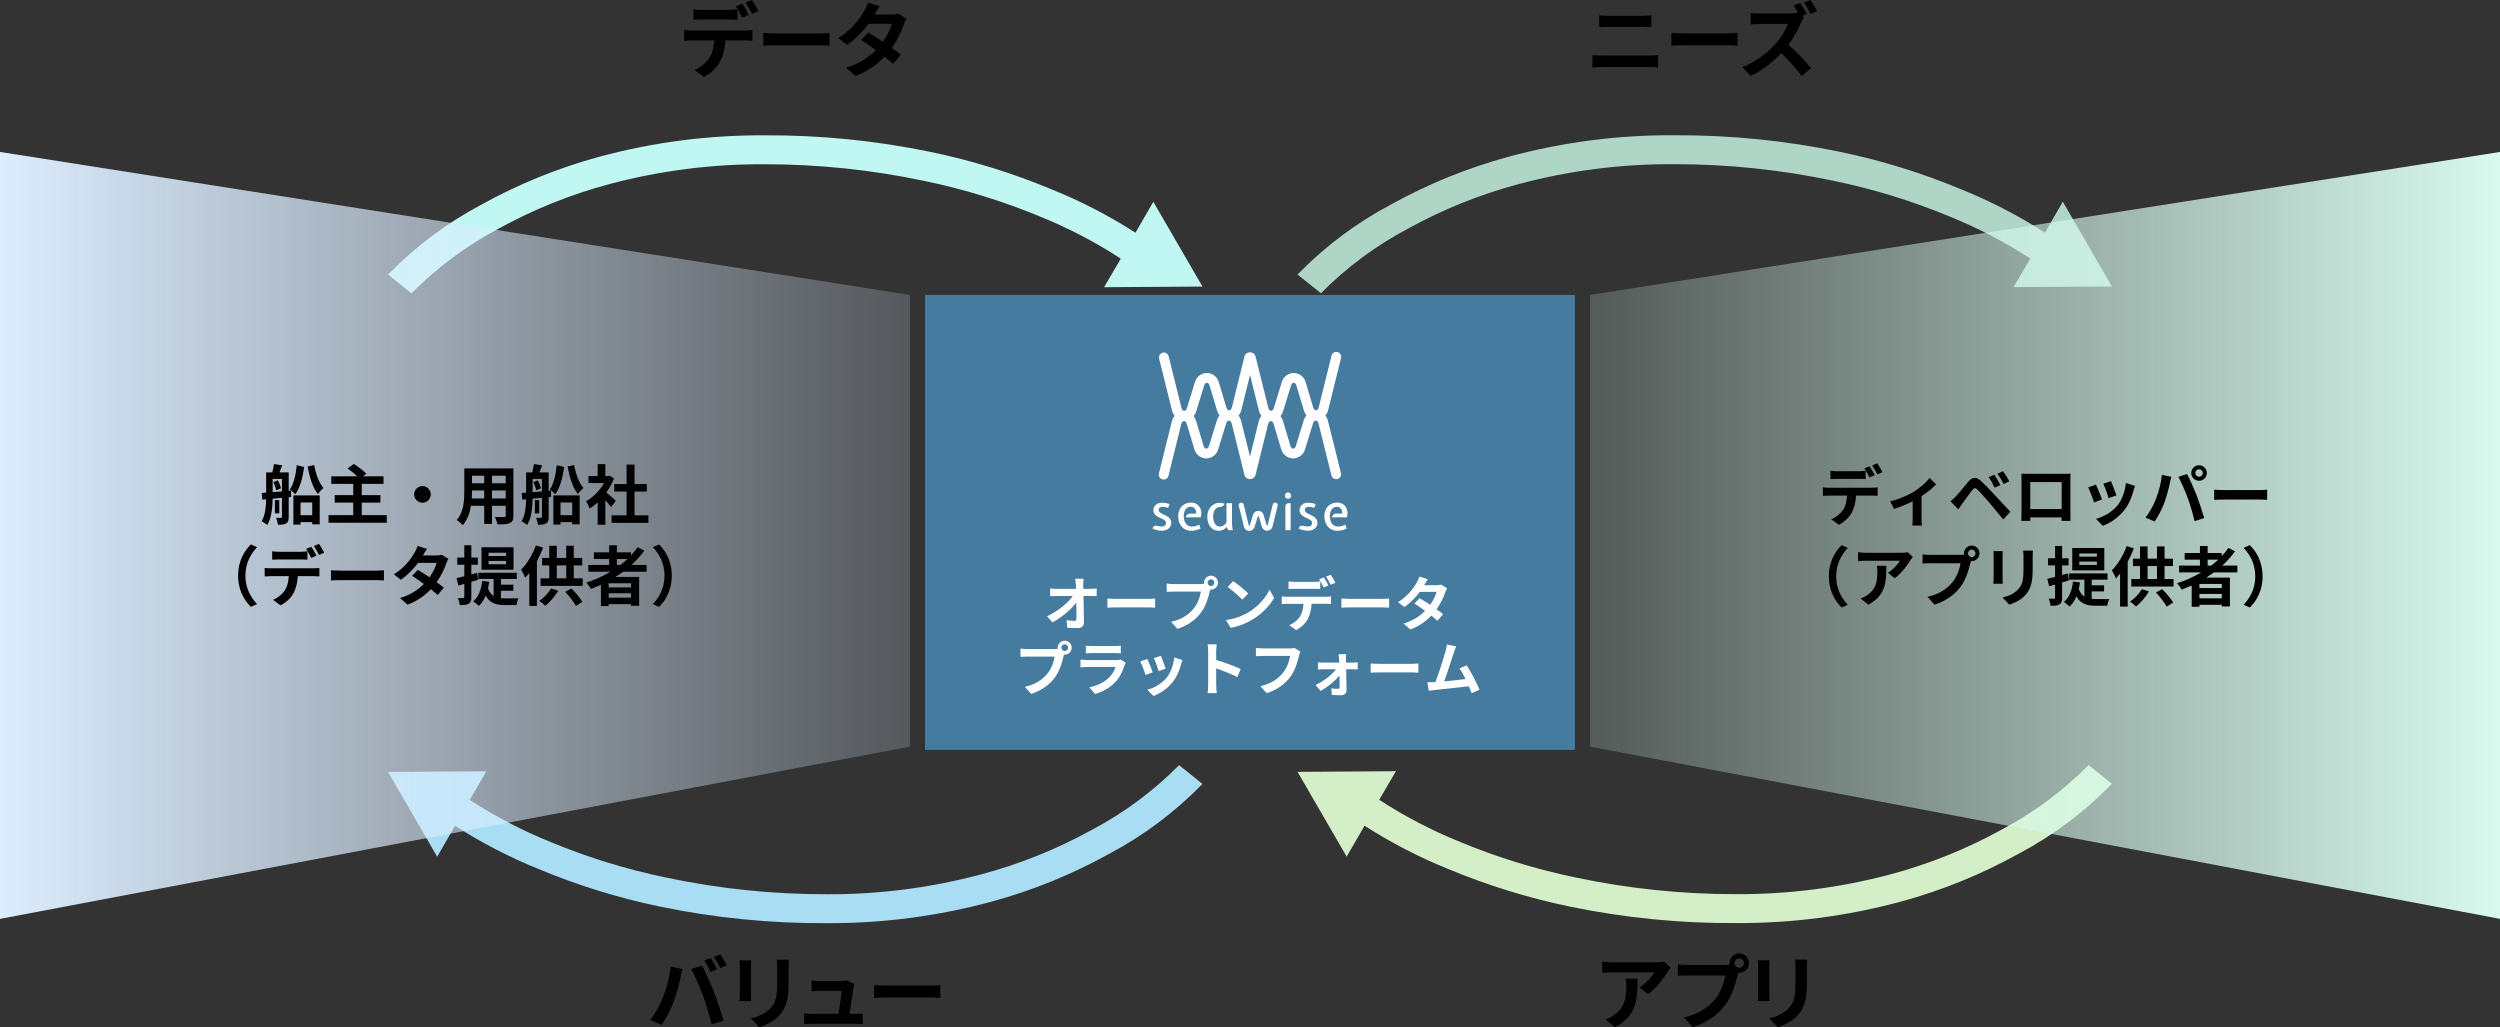
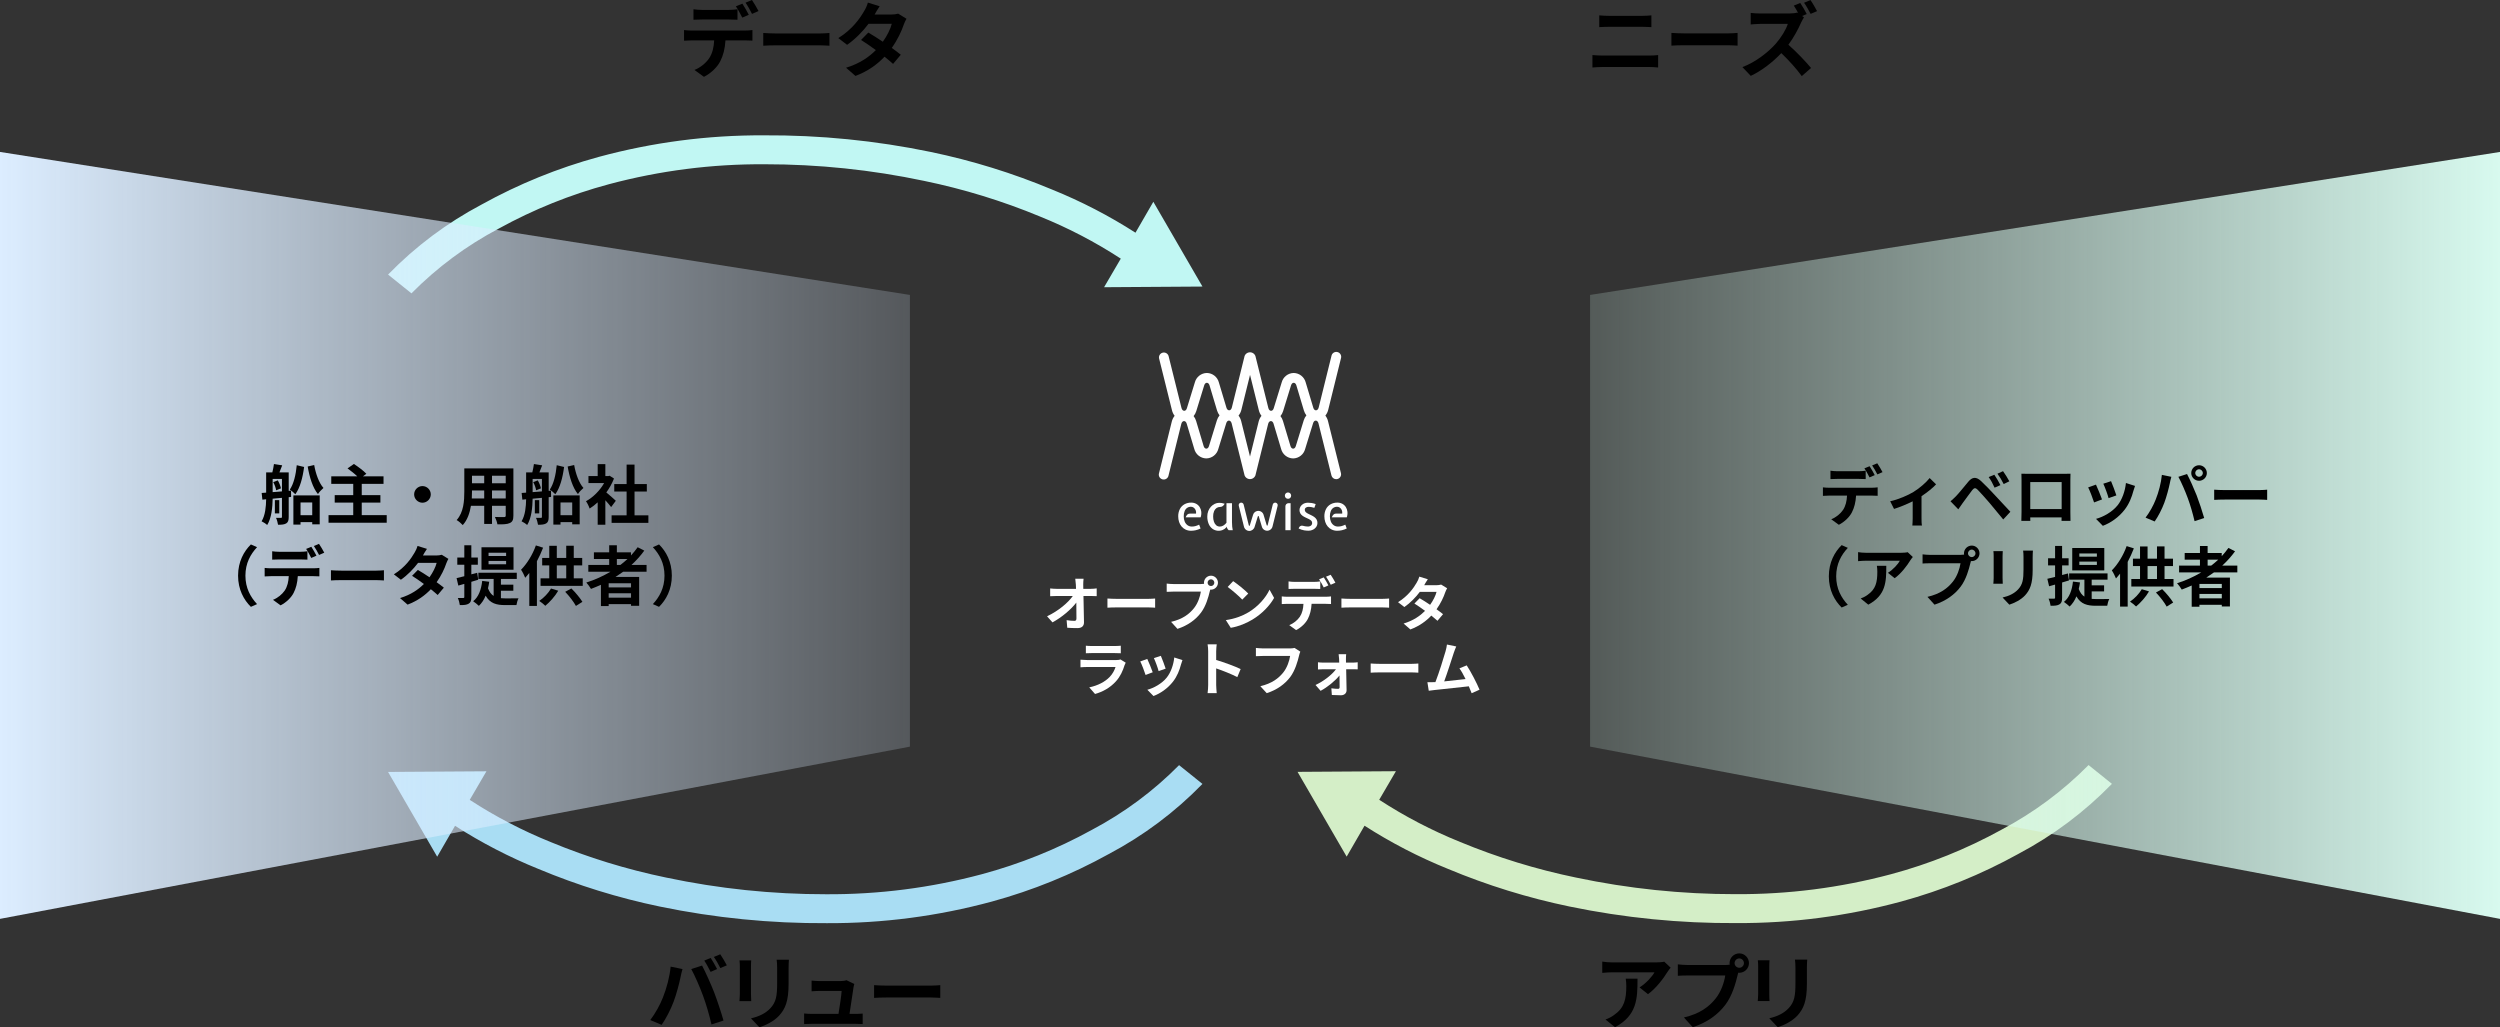
<svg xmlns="http://www.w3.org/2000/svg" id="_レイヤー_1" data-name="レイヤー_1" width="769.302" height="316.119" version="1.1" viewBox="0 0 769.302 316.119">
  <rect x="0" y="0" width="769.302" height="316.119" fill="#333333" stroke="none" />
  <defs>
    <style>
      .st0 {
        fill: #fff;
      }

      .st1 {
        fill: url(#_名称未設定グラデーション_2);
      }

      .st2 {
        fill: #467ba0;
      }

      .st3 {
        fill: #d4eec7;
      }

      .st4 {
        isolation: isolate;
      }

      .st5 {
        fill: #a9ddf3;
      }

      .st6 {
        fill: url(#_名称未設定グラデーション_3);
      }

      .st7 {
        fill: #c1f7f3;
      }

      .st8 {
        fill: #aed5c6;
      }
    </style>
    <linearGradient id="_名称未設定グラデーション_3" data-name="名称未設定グラデーション 3" x1="0" y1="177.809" x2="280" y2="177.809" gradientTransform="translate(0 342.565) scale(1 -1)" gradientUnits="userSpaceOnUse">
      <stop offset="0" stop-color="#dcedff" />
      <stop offset="1" stop-color="#dcedff" stop-opacity=".2" />
    </linearGradient>
    <linearGradient id="_名称未設定グラデーション_2" data-name="名称未設定グラデーション 2" x1="489.302" y1="177.809" x2="769.302" y2="177.809" gradientTransform="translate(0 342.565) scale(1 -1)" gradientUnits="userSpaceOnUse">
      <stop offset="0" stop-color="#d8faef" stop-opacity=".2" />
      <stop offset="1" stop-color="#d8faef" />
    </linearGradient>
  </defs>
  <g>
    <g>
      <path class="st5" d="M119.416,237.546l15.113,26.08,5.497-9.511c8.149,5.228,16.717,9.658,25.697,13.292,12.068,5.039,24.505,8.892,37.313,11.557,16.952,3.51,34.085,5.212,51.398,5.114,17.228.069,34.154-2.148,50.779-6.646,12.582-3.441,24.574-8.316,35.977-14.625,10.745-5.69,20.357-12.883,28.83-21.579l-7.193-5.779c-7.933,8.018-16.894,14.664-26.882,19.942-10.752,5.916-22.057,10.467-33.921,13.652-15.672,4.178-31.623,6.224-47.849,6.135-16.54.01-32.9-1.696-49.083-5.111-12.218-2.524-24.093-6.171-35.617-10.945-8.728-3.526-17.038-7.854-24.925-12.988l5.14-8.794-30.274.203v.003Z" />
      <g class="st4">
        <g class="st4">
          <path d="M206.369,297.449l3.649.75c-.225.725-.5,1.949-.6,2.499-.35,1.749-1.25,5.198-2.125,7.523-.9,2.424-2.375,5.273-3.699,7.147l-3.499-1.475c1.575-2.049,3.049-4.748,3.899-6.948,1.125-2.799,2.075-6.323,2.375-9.497ZM212.717,298.199l3.324-1.075c1.025,1.925,2.75,5.773,3.699,8.198.875,2.249,2.2,6.248,2.899,8.723l-3.699,1.199c-.7-2.974-1.6-6.123-2.599-8.822-.95-2.624-2.575-6.323-3.625-8.223ZM220.665,298.199l-2,.874c-.525-1.024-1.275-2.524-1.95-3.474l1.975-.825c.625.925,1.5,2.5,1.975,3.425ZM223.665,297.049l-2,.85c-.5-1.024-1.325-2.499-2-3.424l1.974-.825c.65.95,1.575,2.524,2.025,3.399Z" />
          <path d="M231.094,297.449v8.447c0,.625.025,1.6.075,2.175h-3.625c.025-.475.125-1.449.125-2.199v-8.423c0-.476-.025-1.35-.1-1.925h3.599c-.05.575-.075,1.125-.075,1.925ZM242.666,297.824v4.948c0,5.374-1.05,7.698-2.899,9.748-1.649,1.799-4.249,3.024-6.073,3.599l-2.6-2.749c2.475-.575,4.499-1.524,5.999-3.149,1.725-1.874,2.049-3.749,2.049-7.648v-4.748c0-1-.05-1.8-.15-2.5h3.774c-.05.7-.1,1.5-.1,2.5Z" />
          <path d="M262.642,303.848c-.2,1.475-.85,5.773-1.225,8.147h1.6c.65,0,1.8-.024,2.45-.1v3.225c-.5-.025-1.725-.075-2.399-.075h-13.147c-.9,0-1.524.024-2.475.075v-3.25c.675.075,1.6.125,2.475.125h8.098c.35-2.124.899-5.674.975-7.073h-6.749c-.8,0-1.774.075-2.499.125v-3.299c.65.075,1.799.149,2.474.149h6.398c.525,0,1.55-.1,1.85-.274l2.424,1.175c-.125.324-.2.8-.25,1.05Z" />
          <path d="M272.995,303.298h13.422c1.175,0,2.274-.101,2.924-.15v3.924c-.6-.024-1.875-.125-2.924-.125h-13.422c-1.424,0-3.099.051-4.024.125v-3.924c.9.075,2.725.15,4.024.15Z" />
        </g>
      </g>
      <path class="st7" d="M370.02,88.177l-15.113-26.08-5.497,9.511c-8.149-5.228-16.717-9.658-25.697-13.292-12.068-5.039-24.505-8.892-37.313-11.557-16.952-3.51-34.085-5.212-51.398-5.114-17.228-.069-34.154,2.148-50.779,6.646-12.582,3.441-24.574,8.316-35.977,14.625-10.745,5.69-20.357,12.883-28.83,21.579l7.193,5.779c7.933-8.018,16.894-14.664,26.882-19.942,10.752-5.916,22.057-10.467,33.921-13.652,15.672-4.178,31.623-6.224,47.849-6.135,16.54-.01,32.9,1.696,49.083,5.111,12.218,2.524,24.093,6.171,35.617,10.945,8.728,3.526,17.038,7.854,24.925,12.988l-5.14,8.794,30.274-.203v-.003Z" />
      <g class="st4">
        <g class="st4">
          <path d="M212.895,9.397h16.371c.525,0,1.625-.05,2.274-.149v3.249c-.625-.05-1.574-.075-2.274-.075h-6.023c-.15,2.574-.7,4.674-1.6,6.424-.875,1.749-2.799,3.674-5.024,4.799l-2.924-2.125c1.774-.675,3.524-2.1,4.523-3.574,1.025-1.549,1.45-3.424,1.55-5.523h-6.873c-.725,0-1.7.05-2.399.101v-3.274c.75.1,1.625.149,2.399.149ZM216.069,3.049h8.173c.85,0,1.849-.074,2.699-.199v3.224c-.85-.05-1.825-.074-2.699-.074h-8.173c-.85,0-1.924.024-2.674.074v-3.224c.8.125,1.825.199,2.674.199ZM230.416,4.549l-2,.875c-.525-1.024-1.3-2.524-1.975-3.475l2-.824c.625.925,1.5,2.499,1.975,3.424ZM233.415,3.399l-2,.875c-.525-1.05-1.325-2.5-2-3.449l1.975-.825c.65.95,1.575,2.524,2.024,3.399Z" />
          <path d="M238.894,10.298h13.422c1.175,0,2.274-.101,2.924-.15v3.924c-.6-.024-1.875-.125-2.924-.125h-13.422c-1.424,0-3.099.051-4.024.125v-3.924c.9.075,2.725.15,4.024.15Z" />
          <path d="M269.143,4.474h5.074c.775,0,1.625-.1,2.174-.274l2.55,1.574c-.275.475-.6,1.149-.825,1.774-.675,2.024-1.924,4.699-3.699,7.198,1.075.775,2.049,1.5,2.774,2.1l-2.374,2.824c-.675-.625-1.6-1.399-2.625-2.225-2.2,2.325-5.049,4.449-8.948,5.924l-2.899-2.524c4.324-1.324,7.098-3.349,9.173-5.424-1.625-1.199-3.274-2.324-4.549-3.124l2.224-2.274c1.325.75,2.899,1.774,4.474,2.824,1.3-1.8,2.375-3.974,2.75-5.523h-7.148c-1.75,2.324-4.074,4.724-6.599,6.474l-2.699-2.075c4.374-2.724,6.698-6.148,7.948-8.322.4-.6.925-1.75,1.149-2.6l3.625,1.125c-.625.875-1.25,1.999-1.55,2.549Z" />
        </g>
      </g>
    </g>
    <g>
      <path class="st3" d="M399.282,237.521l15.113,26.08,5.497-9.511c8.149,5.228,16.717,9.658,25.697,13.292,12.068,5.039,24.505,8.892,37.313,11.557,16.952,3.51,34.085,5.212,51.398,5.114,17.228.069,34.154-2.148,50.779-6.646,12.582-3.441,24.574-8.316,35.977-14.625,10.745-5.69,20.357-12.883,28.83-21.579l-7.193-5.779c-7.933,8.018-16.894,14.664-26.882,19.942-10.752,5.916-22.057,10.467-33.921,13.652-15.672,4.178-31.623,6.224-47.849,6.135-16.54.01-32.9-1.696-49.083-5.111-12.218-2.524-24.093-6.171-35.617-10.945-8.728-3.526-17.038-7.854-24.925-12.988l5.14-8.794-30.274.203v.003Z" />
      <g class="st4">
        <g class="st4">
          <path d="M513.119,299.074c-1.175,1.949-3.55,5.099-5.999,6.849l-2.6-2.075c2-1.225,3.949-3.424,4.6-4.648h-13.022c-1.05,0-1.874.075-3.049.175v-3.474c.949.149,1.999.249,3.049.249h13.472c.7,0,2.075-.074,2.55-.225l1.975,1.85c-.275.325-.75.925-.975,1.3ZM496.972,316.094l-2.924-2.374c.8-.275,1.699-.7,2.624-1.375,3.174-2.199,3.774-4.849,3.774-8.947,0-.775-.051-1.45-.176-2.25h3.625c0,6.198-.125,11.298-6.924,14.946Z" />
          <path d="M535.219,293.375c1.625,0,2.975,1.35,2.975,2.999,0,1.624-1.35,2.974-2.975,2.974-.1,0-.225,0-.325-.024-.074.274-.125.524-.199.75-.575,2.449-1.65,6.323-3.749,9.098-2.25,2.999-5.599,5.474-10.048,6.923l-2.725-2.999c4.949-1.149,7.773-3.324,9.798-5.874,1.649-2.074,2.6-4.898,2.924-7.048h-11.622c-1.149,0-2.35.05-2.974.1v-3.523c.725.1,2.149.199,2.974.199h11.572c.35,0,.9-.024,1.425-.1-.025-.15-.05-.3-.05-.475,0-1.649,1.35-2.999,2.999-2.999ZM535.219,297.799c.774,0,1.425-.65,1.425-1.425,0-.8-.65-1.45-1.425-1.45-.8,0-1.449.65-1.449,1.45,0,.774.649,1.425,1.449,1.425Z" />
          <path d="M544.448,297.424v8.447c0,.625.024,1.6.075,2.175h-3.625c.025-.475.125-1.449.125-2.199v-8.423c0-.476-.024-1.35-.1-1.925h3.6c-.051.575-.075,1.125-.075,1.925ZM556.02,297.799v4.948c0,5.374-1.05,7.698-2.899,9.748-1.649,1.799-4.249,3.024-6.074,3.599l-2.599-2.749c2.475-.575,4.499-1.524,5.998-3.149,1.725-1.874,2.05-3.749,2.05-7.648v-4.748c0-1-.05-1.8-.15-2.5h3.774c-.05.7-.1,1.5-.1,2.5Z" />
        </g>
      </g>
-       <path class="st8" d="M649.886,88.152l-15.113-26.08-5.497,9.511c-8.149-5.228-16.717-9.658-25.697-13.292-12.068-5.039-24.505-8.892-37.313-11.557-16.952-3.51-34.085-5.212-51.398-5.114-17.228-.069-34.154,2.148-50.779,6.646-12.582,3.441-24.574,8.316-35.977,14.625-10.745,5.69-20.357,12.883-28.83,21.579l7.193,5.779c7.933-8.018,16.894-14.664,26.882-19.942,10.752-5.916,22.057-10.467,33.921-13.652,15.672-4.178,31.623-6.224,47.849-6.135,16.54-.01,32.9,1.696,49.083,5.111,12.218,2.524,24.093,6.171,35.617,10.945,8.728,3.526,17.038,7.854,24.925,12.988l-5.14,8.794,30.274-.203v-.003Z" />
      <g class="st4">
        <g class="st4">
          <path d="M493.148,17.096h14.346c.851,0,1.899-.05,2.75-.15v3.824c-.875-.1-2-.15-2.75-.15h-14.346c-.976,0-2.2.075-3.125.15v-3.824c.975.075,2.149.15,3.125.15ZM495.048,4.874h10.347c1,0,2.075-.074,2.774-.149v3.624c-.725-.025-1.899-.1-2.774-.1h-10.322c-.949,0-2.1.05-2.949.1v-3.624c.9.1,2.074.149,2.925.149Z" />
          <path d="M518.348,10.273h13.422c1.175,0,2.274-.101,2.925-.15v3.924c-.6-.024-1.875-.125-2.925-.125h-13.422c-1.424,0-3.099.051-4.023.125v-3.924c.899.075,2.725.15,4.023.15Z" />
          <path d="M555.97,4.324l-1.425.601.575.425c-.2.3-.649,1.05-.875,1.574-.85,1.949-2.249,4.599-3.924,6.849,2.475,2.149,5.499,5.349,6.974,7.148l-2.85,2.499c-1.625-2.249-3.949-4.824-6.299-7.073-2.649,2.774-5.974,5.398-9.397,6.998l-2.574-2.699c4.024-1.5,7.898-4.549,10.247-7.173,1.65-1.875,3.175-4.35,3.725-6.124h-8.473c-1.05,0-2.425.15-2.949.175v-3.549c.675.1,2.199.175,2.949.175h8.822c1.075,0,2.074-.125,2.574-.3l.3.225c-.425-.8-.924-1.674-1.374-2.349l1.975-.825c.649.95,1.574,2.55,1.999,3.424ZM559.144,3.424l-1.975.85c-.525-1.024-1.35-2.499-2.024-3.424l1.975-.825c.675.95,1.574,2.524,2.024,3.399Z" />
        </g>
      </g>
    </g>
  </g>
  <g>
    <g>
-       <rect class="st2" x="284.651" y="90.756" width="200" height="140" />
      <g>
        <path id="_パス_12" class="st0" d="M408.654,129.576c-.149-.613-.425-1.187-.811-1.685.419-.518.718-1.124.874-1.772l3.924-15.859c.255-.794-.182-1.644-.976-1.899-.794-.255-1.644.182-1.899.976-.021.065-.037.131-.049.198l-3.927,15.857c-.134.538-.443.865-.83.874h-.017c-.364,0-.667-.297-.818-.799l-2.32-7.748c-.429-1.7-1.939-2.906-3.692-2.947h-.015c-1.746.032-3.257,1.222-3.697,2.913l-2.447,7.945c-.151.493-.454.786-.814.786h-.019c-.384-.01-.695-.338-.829-.874l-3.981-16.012c-.367-.917-1.408-1.362-2.325-.994-.453.182-.813.541-.994.994l-3.924,15.862c-.134.538-.444.865-.83.874-.361-.013-.682-.291-.835-.799l-2.32-7.748c-.429-1.701-1.939-2.906-3.693-2.947h-.014c-1.746.032-3.257,1.222-3.697,2.913l-2.448,7.945c-.153.493-.454.786-.815.786h-.017c-.384-.01-.694-.338-.829-.874l-3.981-16.012c-.255-.794-1.105-1.231-1.899-.977-.721.231-1.159.961-1.024,1.706l3.984,16.015c.149.612.426,1.187.811,1.685-.419.518-.717,1.122-.874,1.769l-3.924,15.859c-.258.793.176,1.644.969,1.902s1.644-.176,1.902-.969c.022-.068.039-.138.052-.209l3.924-15.859c.134-.538.444-.864.831-.874.387-.009.682.289.835.794l2.32,7.748c.428,1.701,1.939,2.906,3.692,2.947h.015c1.746-.03,3.258-1.219,3.7-2.908l2.448-7.945c.151-.493.454-.787.814-.787h.019c.384.01.694.338.829.874l3.981,16.012c.367.917,1.408,1.362,2.325.994.453-.182.813-.541.994-.994l3.925-15.862c.134-.538.443-.864.83-.874h.017c.364,0,.67.298.818.799l2.32,7.748c.429,1.7,1.939,2.905,3.692,2.947h.015c1.746-.032,3.257-1.222,3.697-2.911l2.447-7.945c.155-.501.448-.789.833-.787s.695.338.829.874l3.981,16.012c.168.67.769,1.141,1.459,1.143.123,0,.246-.016.366-.045.807-.202,1.299-1.019,1.099-1.827l-3.985-16.012h-.001v.003ZM374.472,129.329l-2.448,7.945c-.151.493-.457.787-.818.787h0c-.366,0-.672-.299-.82-.794l-2.32-7.748c-.161-.536-.421-1.038-.767-1.479.367-.448.644-.963.814-1.517l2.447-7.945c.151-.493.457-.787.818-.787h0c.366,0,.672.299.82.799l2.32,7.746c.161.537.42,1.039.765,1.481-.365.448-.641.962-.811,1.514M384.651,140.496l-2.717-10.917c-.149-.613-.425-1.187-.812-1.685.419-.519.717-1.124.874-1.772l2.665-10.767,2.715,10.922c.15.611.426,1.185.811,1.683-.418.519-.717,1.124-.874,1.772l-2.662,10.765h0ZM401.193,129.329l-2.447,7.945c-.151.493-.457.787-.818.787h0c-.366,0-.672-.299-.82-.794l-2.32-7.748c-.159-.537-.418-1.039-.763-1.481.366-.447.641-.962.81-1.514l2.447-7.945c.151-.493.457-.787.818-.787h0c.366,0,.672.299.82.799l2.32,7.746c.161.536.42,1.039.764,1.481-.365.448-.641.962-.811,1.514" />
        <g id="_グループ_18">
-           <path id="_パス_4" class="st0" d="M357.688,163.312c-.448-.004-.895-.041-1.338-.112-.59-.109-1.162-.298-1.7-.562l.082-.231c.181-.499.721-.769,1.229-.614.124.036.247.067.369.094.367.084.742.128,1.118.133.368.031.733-.082,1.02-.314.216-.201.336-.484.329-.779.008-.263-.094-.518-.281-.703-.213-.202-.457-.369-.724-.494-.294-.145-.608-.292-.941-.441-.328-.147-.643-.322-.941-.523-.291-.194-.537-.447-.724-.743-.379-.66-.375-1.474.012-2.13.214-.359.521-.653.888-.853.463-.243.982-.361,1.504-.341.347.002.694.03,1.037.084.43.072.852.184,1.262.334l-.409,1.158c-.313-.101-.633-.182-.957-.241-.255-.046-.513-.07-.772-.072-.308-.013-.613.07-.872.237-.227.156-.357.42-.341.696-.005.256.097.502.282.679.213.203.457.371.723.498.294.148.608.299.941.455.329.153.644.335.941.543.291.202.537.462.724.763.197.342.295.733.281,1.128.003.399-.114.791-.336,1.123-.267.394-.632.711-1.059.92-.418.209-.879.316-1.347.313" />
          <path id="_パス_5" class="st0" d="M366.548,163.328c-.58.01-1.155-.108-1.684-.345-.485-.222-.914-.549-1.258-.957-.348-.416-.612-.895-.779-1.41-.18-.551-.269-1.128-.265-1.707-.02-.784.152-1.56.502-2.262.316-.616.805-1.126,1.407-1.468.643-.352,1.368-.529,2.101-.514.525-.009,1.043.115,1.507.361.436.236.805.579,1.073.997.278.438.45.935.503,1.451.057.582-.01,1.17-.197,1.724h-4.613c.101-.303.267-.58.486-.812.223-.225.531-.345.848-.33h1.873c.052-.36.009-.727-.125-1.065-.121-.306-.325-.572-.591-.768-.263-.193-.581-.295-.908-.289-.394-.004-.779.112-1.105.333-.351.249-.622.596-.779.997-.205.52-.302,1.077-.286,1.636-.012.565.096,1.127.318,1.647.186.44.491.819.879,1.097.375.26.822.396,1.278.39.359.001.716-.041,1.065-.125.416-.111.818-.266,1.202-.462l.441,1.182c-.485.246-1,.43-1.531.546-.448.097-.904.148-1.362.153" />
          <path id="_パス_6" class="st0" d="M396.346,153.49c-.524.009-.955-.409-.964-.933v-.031c-.008-.264.092-.519.278-.706.383-.374.994-.374,1.377,0,.183.189.282.443.274.706.006.256-.093.504-.274.687-.181.185-.432.285-.691.278" />
          <path id="_パス_7" class="st0" d="M395.544,163.151v-7.319c-.02-.526.389-.969.915-.991h.688v8.31h-1.603Z" />
          <path id="_パス_8" class="st0" d="M402.663,163.312c-.448-.004-.896-.041-1.339-.112-.59-.109-1.162-.298-1.7-.562l.082-.231c.181-.499.721-.769,1.229-.614.124.036.248.067.37.094.367.084.742.128,1.118.133.368.03.734-.082,1.021-.314.216-.201.336-.484.329-.779.009-.264-.094-.518-.281-.703-.213-.202-.457-.369-.723-.494-.294-.145-.608-.292-.941-.441-.328-.147-.643-.322-.941-.523-.291-.194-.537-.447-.724-.743-.38-.66-.376-1.474.012-2.13.214-.359.521-.653.888-.853.462-.243.981-.361,1.503-.341.347.002.694.03,1.037.084.43.072.853.184,1.262.334l-.412,1.158c-.313-.102-.632-.182-.956-.241-.255-.046-.513-.07-.772-.072-.308-.013-.613.07-.872.237-.227.156-.357.42-.341.696-.005.256.097.501.281.679.214.203.458.371.724.498.294.148.608.299.941.455.329.153.644.335.941.543.291.202.537.462.724.763.198.342.295.733.281,1.128.002.397-.113.787-.333,1.118-.267.395-.633.714-1.061.924-.418.209-.879.316-1.347.313" />
          <path id="_パス_9" class="st0" d="M411.524,163.328c-.58.01-1.155-.108-1.684-.345-.485-.222-.914-.549-1.258-.957-.348-.416-.612-.895-.779-1.41-.179-.551-.269-1.128-.265-1.707-.02-.784.152-1.56.503-2.262.316-.615.805-1.125,1.406-1.468.644-.352,1.368-.529,2.102-.514.525-.009,1.043.115,1.507.361.436.236.805.579,1.074.997.278.438.45.935.502,1.451.058.582-.009,1.17-.197,1.724h-4.614c.101-.303.267-.58.486-.812.223-.225.531-.345.848-.33h1.873c.052-.36.009-.727-.125-1.065-.121-.306-.326-.572-.591-.768-.263-.193-.582-.295-.909-.289-.393-.004-.779.112-1.104.333-.351.249-.623.596-.78.997-.204.521-.301,1.077-.285,1.636-.012.565.096,1.127.318,1.647.186.44.491.819.88,1.097.375.26.822.396,1.278.39.359.001.716-.041,1.065-.125.416-.111.819-.266,1.202-.462l.441,1.182c-.484.246-.999.43-1.529.546-.448.097-.904.148-1.362.153" />
          <path id="_パス_10" class="st0" d="M393.069,155.041c-.222-.365-.697-.481-1.063-.26-.174.106-.3.276-.349.474l-1.559,6.304c-.025.102-.082.212-.154.215-.103-.004-.154-.136-.171-.194l-.922-3.079c-.216-.906-1.125-1.466-2.032-1.25-.614.146-1.094.622-1.247,1.234l-.976,3.159c-.013.044-.065.189-.158.189h0c-.083-.002-.139-.113-.165-.214l-1.582-6.365c-.102-.414-.521-.667-.935-.564h0c-.414.102-.666.519-.565.933v.004l1.582,6.366c.158.781.828,1.353,1.623,1.387h.046c.769-.013,1.437-.536,1.633-1.28l.974-3.158c.07-.231.249-.229.317.004l.922,3.08c.189.771.886,1.308,1.679,1.294.799-.03,1.472-.604,1.629-1.387l1.559-6.304c.05-.199.019-.41-.088-.585" />
          <path id="_パス_11" class="st0" d="M379.106,160.603v-5.749h-1.696v6.014c-.277.354-.618.654-1.004.884-.316.182-.673.279-1.037.282-.41.011-.809-.132-1.118-.402-.326-.299-.567-.679-.699-1.101-.168-.511-.249-1.046-.241-1.583-.018-.564.08-1.127.289-1.652.157-.392.424-.731.767-.976.311-.212.681-.322,1.057-.314.313.006.619-.094.868-.285.237-.193.429-.436.563-.711-.29-.103-.589-.178-.893-.225-.258-.037-.519-.056-.779-.057-.473,0-.939.106-1.366.31-.446.211-.848.507-1.182.871-.357.389-.636.842-.824,1.335-.207.544-.309,1.122-.302,1.704-.012.767.13,1.528.418,2.238.251.626.673,1.169,1.218,1.567.892.613,2.029.745,3.037.353.436-.168.825-.436,1.137-.783l.161-.297.048.289c.061.172.142.337.241.491.088.131.196.248.321.345h1.254c-.078-.362-.135-.729-.172-1.097-.049-.482-.071-.966-.068-1.45" />
        </g>
      </g>
      <g>
        <path class="st0" d="M333.334,179.906c0,.396.018.828.018,1.296h2.251c.594,0,1.44-.071,1.872-.144v2.395c-.576-.018-1.26-.054-1.746-.054h-2.323c.054,2.628.126,5.636.162,8.066.018,1.152-.648,1.818-2.017,1.818-1.099,0-2.107-.036-3.133-.108l-.198-2.341c.81.145,1.782.217,2.395.217.45,0,.63-.234.63-.757,0-1.206,0-3.007-.036-4.861-1.584,2.07-4.501,4.573-7.346,6.086l-1.657-1.873c3.511-1.656,6.482-4.195,7.923-6.247h-4.916c-.648,0-1.422.036-2.053.071v-2.395c.522.072,1.386.126,1.999.126h5.96c-.018-.468-.036-.9-.054-1.296-.054-.774-.108-1.351-.18-1.818h2.557c-.072.558-.108,1.26-.108,1.818Z" />
        <path class="st0" d="M343.681,184.281h9.669c.846,0,1.639-.072,2.107-.108v2.827c-.432-.018-1.351-.09-2.107-.09h-9.669c-1.026,0-2.232.036-2.899.09v-2.827c.648.055,1.963.108,2.899.108Z" />
        <path class="st0" d="M372.647,177.151c1.17,0,2.143.972,2.143,2.16,0,1.171-.972,2.143-2.143,2.143-.072,0-.162,0-.234-.018-.054.198-.09.378-.144.54-.414,1.765-1.188,4.556-2.701,6.554-1.621,2.161-4.033,3.943-7.238,4.987l-1.962-2.16c3.565-.828,5.6-2.395,7.058-4.231,1.188-1.494,1.873-3.529,2.107-5.077h-8.373c-.828,0-1.692.036-2.143.072v-2.539c.522.072,1.548.144,2.143.144h8.336c.252,0,.648-.018,1.026-.071-.018-.108-.036-.217-.036-.343,0-1.188.972-2.16,2.161-2.16ZM372.647,180.337c.558,0,1.026-.468,1.026-1.026,0-.576-.468-1.044-1.026-1.044-.576,0-1.044.468-1.044,1.044,0,.559.468,1.026,1.044,1.026Z" />
        <path class="st0" d="M384.111,188.458c3.078-1.819,5.419-4.574,6.554-7.005l1.404,2.539c-1.368,2.431-3.764,4.915-6.662,6.662-1.818,1.099-4.142,2.106-6.68,2.539l-1.512-2.377c2.809-.396,5.149-1.314,6.896-2.358ZM384.111,182.642l-1.837,1.873c-.937-1.009-3.188-2.971-4.501-3.89l1.692-1.8c1.26.846,3.601,2.719,4.646,3.816Z" />
        <path class="st0" d="M396.152,183.632h11.793c.378,0,1.171-.036,1.639-.107v2.341c-.45-.036-1.134-.055-1.639-.055h-4.339c-.108,1.854-.504,3.367-1.152,4.628-.63,1.26-2.017,2.646-3.619,3.457l-2.106-1.531c1.278-.485,2.538-1.512,3.259-2.574.738-1.116,1.044-2.467,1.116-3.979h-4.951c-.522,0-1.225.036-1.729.072v-2.358c.54.071,1.17.107,1.729.107ZM398.438,179.059h5.888c.612,0,1.333-.054,1.945-.144v2.322c-.612-.036-1.314-.054-1.945-.054h-5.888c-.612,0-1.386.018-1.927.054v-2.322c.576.09,1.314.144,1.927.144ZM408.773,180.139l-1.44.631c-.378-.738-.936-1.818-1.422-2.503l1.44-.594c.45.666,1.08,1.8,1.422,2.466ZM410.934,179.311l-1.44.631c-.378-.757-.954-1.801-1.44-2.485l1.422-.594c.469.684,1.135,1.818,1.459,2.448Z" />
        <path class="st0" d="M415.682,184.281h9.669c.846,0,1.639-.072,2.106-.108v2.827c-.432-.018-1.351-.09-2.106-.09h-9.669c-1.026,0-2.232.036-2.899.09v-2.827c.648.055,1.963.108,2.899.108Z" />
        <path class="st0" d="M438.255,180.085h3.655c.558,0,1.17-.072,1.566-.198l1.837,1.135c-.198.342-.433.828-.595,1.278-.486,1.458-1.387,3.385-2.665,5.186.774.559,1.477,1.08,1.999,1.513l-1.711,2.034c-.485-.45-1.152-1.008-1.891-1.603-1.584,1.675-3.637,3.205-6.445,4.268l-2.089-1.818c3.115-.954,5.113-2.413,6.608-3.907-1.171-.864-2.359-1.675-3.277-2.251l1.603-1.639c.954.54,2.089,1.278,3.223,2.035.937-1.297,1.711-2.863,1.98-3.979h-5.149c-1.26,1.675-2.935,3.403-4.753,4.663l-1.945-1.494c3.151-1.963,4.826-4.43,5.727-5.996.288-.432.666-1.26.828-1.872l2.61.811c-.45.63-.9,1.439-1.116,1.836Z" />
-         <path class="st0" d="M327.647,197.151c1.17,0,2.143.972,2.143,2.16,0,1.171-.972,2.143-2.143,2.143-.072,0-.162,0-.234-.018-.054.198-.09.378-.144.54-.414,1.765-1.188,4.556-2.701,6.554-1.621,2.161-4.033,3.943-7.238,4.987l-1.962-2.16c3.565-.828,5.6-2.395,7.058-4.231,1.188-1.494,1.873-3.529,2.107-5.077h-8.373c-.828,0-1.692.036-2.143.072v-2.539c.522.072,1.548.144,2.143.144h8.336c.252,0,.648-.018,1.026-.071-.018-.108-.036-.217-.036-.343,0-1.188.972-2.16,2.161-2.16ZM327.647,200.337c.558,0,1.026-.468,1.026-1.026,0-.576-.468-1.044-1.026-1.044-.576,0-1.044.468-1.044,1.044,0,.559.468,1.026,1.044,1.026Z" />
        <path class="st0" d="M346.061,204.677c-.54,1.746-1.314,3.493-2.665,4.987-1.819,2.017-4.124,3.241-6.428,3.889l-1.782-2.034c2.701-.559,4.861-1.746,6.23-3.151.972-.99,1.53-2.106,1.854-3.114h-8.697c-.432,0-1.333.018-2.088.09v-2.341c.756.054,1.53.108,2.088.108h8.913c.576,0,1.062-.072,1.314-.181l1.603.99c-.126.234-.27.559-.342.757ZM336.014,198.789h6.932c.558,0,1.44-.019,1.945-.091v2.323c-.486-.036-1.333-.054-1.981-.054h-6.896c-.576,0-1.351.018-1.873.054v-2.323c.504.072,1.26.091,1.873.091Z" />
        <path class="st0" d="M354.716,206.873l-2.196.828c-.306-.972-1.207-3.367-1.639-4.159l2.161-.774c.45.919,1.314,3.098,1.674,4.105ZM363.431,204.443c-.468,1.818-1.225,3.691-2.449,5.275-1.675,2.161-3.925,3.673-6.032,4.466l-1.891-1.927c1.98-.522,4.483-1.891,5.978-3.764,1.225-1.53,2.089-3.925,2.305-6.176l2.521.811c-.216.576-.324.954-.432,1.314ZM358.695,205.757l-2.161.756c-.216-.882-1.008-3.061-1.458-3.997l2.143-.702c.342.774,1.224,3.115,1.477,3.943Z" />
        <path class="st0" d="M371.78,200.427c0-.63-.054-1.53-.18-2.16h2.809c-.072.63-.162,1.422-.162,2.16v2.665c2.413.702,5.87,1.98,7.526,2.791l-1.026,2.484c-1.854-.972-4.555-2.017-6.5-2.683v5.096c0,.522.09,1.782.162,2.521h-2.809c.108-.72.18-1.8.18-2.521v-10.354Z" />
        <path class="st0" d="M399.737,201.778c-.415,1.765-1.207,4.556-2.701,6.554-1.639,2.161-4.033,3.943-7.238,4.97l-1.963-2.143c3.565-.846,5.6-2.412,7.059-4.231,1.188-1.494,1.872-3.547,2.106-5.077h-8.391c-.811,0-1.675.036-2.143.072v-2.539c.54.054,1.566.145,2.161.145h8.318c.359,0,.936-.019,1.422-.145l1.765,1.135c-.162.359-.306.882-.396,1.26Z" />
        <path class="st0" d="M414.172,202.804c0,.324.018.702.018,1.099h2.125c.468,0,1.152-.072,1.477-.108v2.179c-.433-.018-.99-.036-1.387-.036h-2.16c.054,2.143.107,4.592.126,6.428.018.937-.685,1.585-1.747,1.585-.864,0-1.98-.036-2.791-.09l-.144-2.053c.738.108,1.603.162,2.07.162.343,0,.469-.198.469-.559,0-.882-.019-2.196-.036-3.564-1.261,1.603-3.691,3.619-5.816,4.735l-1.566-1.801c2.558-1.17,5.06-3.169,6.303-4.844h-3.854c-.522,0-1.171.036-1.692.072v-2.215c.432.055,1.17.108,1.639.108h4.897c0-.396-.019-.757-.036-1.099-.019-.432-.072-1.008-.145-1.494h2.323c-.055.432-.072,1.008-.072,1.494Z" />
        <path class="st0" d="M424.682,204.281h9.669c.846,0,1.639-.072,2.106-.108v2.827c-.432-.018-1.351-.09-2.106-.09h-9.669c-1.026,0-2.232.036-2.899.09v-2.827c.648.055,1.963.108,2.899.108Z" />
        <path class="st0" d="M447.345,200.932c-.576,1.765-2.034,6.338-2.935,8.75,2.196-.216,4.753-.504,6.572-.72-.631-1.297-1.297-2.503-1.891-3.295l2.25-.919c1.278,1.945,3.115,5.474,3.943,7.49l-2.431,1.081c-.234-.612-.522-1.351-.864-2.125-2.917.342-8.372.918-10.641,1.152-.45.054-1.117.145-1.693.216l-.414-2.629c.612,0,1.387,0,1.98-.018.145,0,.324-.018.486-.018,1.045-2.665,2.593-7.599,3.115-9.472.252-.918.36-1.476.432-2.088l2.863.594c-.234.54-.504,1.206-.774,1.999Z" />
      </g>
    </g>
    <g>
      <polygon class="st6" points="280 229.756 0 282.756 0 46.756 280 90.756 280 229.756" />
      <g>
        <path d="M89.58,152.917l-.74.08v6.081c0,1-.16,1.62-.76,1.98s-1.36.42-2.521.42c-.08-.58-.34-1.561-.62-2.12.64.02,1.3.02,1.521,0,.22,0,.3-.08.3-.3v-5.861l-2.86.26c-.04,2.641-.34,5.961-1.68,8.102-.36-.36-1.241-.92-1.721-1.141,1.14-1.88,1.36-4.501,1.4-6.781l-1.16.12-.22-2.061,1.38-.1v-6.222h1.9c.2-.84.42-1.84.5-2.58l2.541.399c-.28.761-.58,1.521-.86,2.181h2.86v5.661l.72-.06.02,1.94ZM86.759,151.217v-3.841h-2.86v4.061l2.86-.22ZM85.479,147.815c.46.761.84,1.761.98,2.461l-1.48.6c-.1-.68-.46-1.74-.9-2.521l1.4-.54ZM85.939,157.977h-1.36v-4.08h1.36v4.08ZM93.581,143.695c-.44,3.36-1.26,6.421-2.701,8.401-.36-.42-1.18-1.12-1.7-1.44,1.18-1.7,1.86-4.521,2.14-7.502l2.261.541ZM90.28,152.436h8.102v8.922h-2.3v-.68h-3.601v.76h-2.201v-9.002ZM92.481,154.617v3.921h3.601v-3.921h-3.601ZM96.682,143.095c.48,2.721,1.48,5.541,2.86,7.062-.54.44-1.32,1.26-1.7,1.881-1.6-1.921-2.601-5.182-3.161-8.482l2-.46Z" />
        <path d="M119.002,158.517v2.341h-17.904v-2.341h7.602v-3.86h-5.701v-2.301h5.701v-3.461h-6.761v-2.32h8.001c-.84-.82-2.04-1.74-3-2.44l1.96-1.36c1.28.82,3,2.101,3.841,3.021l-1.06.78h6.341v2.32h-6.702v3.461h5.741v2.301h-5.741v3.86h7.682Z" />
        <path d="M132.561,152.137c0,1.4-1.16,2.561-2.561,2.561s-2.561-1.16-2.561-2.561,1.161-2.561,2.561-2.561,2.561,1.16,2.561,2.561Z" />
        <path d="M157.982,158.658c0,1.28-.28,1.92-1.08,2.28-.82.4-2.041.44-3.841.42-.08-.64-.46-1.66-.76-2.28,1.12.06,2.44.04,2.8.04.38,0,.521-.12.521-.48v-3h-4.221v5.581h-2.4v-5.581h-4.081c-.36,2.181-1.08,4.381-2.521,5.941-.38-.44-1.34-1.261-1.88-1.541,2.181-2.4,2.36-5.961,2.36-8.762v-7.142h15.104v14.523ZM149,153.396v-2.46h-3.761v.36c0,.64-.02,1.36-.06,2.1h3.821ZM145.239,146.395v2.32h3.761v-2.32h-3.761ZM155.622,146.395h-4.221v2.32h4.221v-2.32ZM155.622,153.396v-2.46h-4.221v2.46h4.221Z" />
        <path d="M169.58,152.917l-.74.08v6.081c0,1-.16,1.62-.76,1.98s-1.36.42-2.521.42c-.08-.58-.34-1.561-.62-2.12.64.02,1.3.02,1.521,0,.22,0,.3-.08.3-.3v-5.861l-2.86.26c-.04,2.641-.34,5.961-1.68,8.102-.36-.36-1.241-.92-1.721-1.141,1.14-1.88,1.36-4.501,1.4-6.781l-1.16.12-.22-2.061,1.38-.1v-6.222h1.9c.2-.84.42-1.84.5-2.58l2.541.399c-.28.761-.58,1.521-.86,2.181h2.86v5.661l.72-.06.02,1.94ZM166.759,151.217v-3.841h-2.86v4.061l2.86-.22ZM165.479,147.815c.46.761.84,1.761.98,2.461l-1.48.6c-.1-.68-.46-1.74-.9-2.521l1.4-.54ZM165.939,157.977h-1.36v-4.08h1.36v4.08ZM173.581,143.695c-.44,3.36-1.26,6.421-2.701,8.401-.36-.42-1.18-1.12-1.7-1.44,1.18-1.7,1.86-4.521,2.14-7.502l2.261.541ZM170.28,152.436h8.102v8.922h-2.3v-.68h-3.601v.76h-2.201v-9.002ZM172.481,154.617v3.921h3.601v-3.921h-3.601ZM176.682,143.095c.48,2.721,1.48,5.541,2.86,7.062-.54.44-1.32,1.26-1.7,1.881-1.6-1.921-2.601-5.182-3.161-8.482l2-.46Z" />
        <path d="M188.06,156.037c-.42-.56-1.1-1.36-1.78-2.1v7.541h-2.36v-6.901c-.8.74-1.641,1.4-2.48,1.921-.2-.641-.76-1.801-1.121-2.261,2.181-1.181,4.281-3.281,5.582-5.581h-4.821v-2.161h2.841v-3.681h2.36v3.681h.9l.42-.1,1.34.86c-.6,1.521-1.4,2.96-2.36,4.28.96.78,2.5,2.161,2.92,2.561l-1.44,1.94ZM199.522,158.578v2.32h-11.322v-2.32h4.621v-7.321h-3.801v-2.301h3.801v-5.981h2.44v5.981h3.781v2.301h-3.781v7.321h4.261Z" />
        <path d="M77.202,167.534l1.9.841c-2,2.16-3.581,4.921-3.581,8.762s1.58,6.602,3.581,8.762l-1.9.84c-2.16-2.12-3.941-5.32-3.941-9.602s1.781-7.481,3.941-9.603Z" />
        <path d="M83.359,174.876h13.103c.42,0,1.3-.04,1.82-.12v2.601c-.5-.04-1.26-.06-1.82-.06h-4.821c-.12,2.061-.56,3.74-1.28,5.141-.7,1.4-2.241,2.941-4.021,3.841l-2.34-1.7c1.42-.54,2.82-1.681,3.621-2.86.82-1.24,1.16-2.741,1.24-4.421h-5.501c-.58,0-1.36.04-1.92.08v-2.621c.6.08,1.3.12,1.92.12ZM85.899,169.795h6.542c.68,0,1.48-.06,2.16-.16v2.581c-.68-.04-1.46-.061-2.16-.061h-6.542c-.68,0-1.541.021-2.141.061v-2.581c.64.101,1.46.16,2.141.16ZM97.382,170.995l-1.601.7c-.42-.82-1.04-2.021-1.58-2.78l1.6-.66c.5.74,1.2,2,1.581,2.74ZM99.782,170.075l-1.6.7c-.42-.84-1.061-2.001-1.601-2.761l1.581-.66c.52.76,1.26,2.021,1.62,2.721Z" />
        <path d="M105.059,175.597h10.742c.94,0,1.82-.08,2.341-.12v3.141c-.48-.021-1.5-.101-2.341-.101h-10.742c-1.14,0-2.48.04-3.221.101v-3.141c.72.06,2.181.12,3.221.12Z" />
        <path d="M130.14,170.935h4.061c.62,0,1.3-.08,1.74-.221l2.041,1.261c-.22.38-.48.92-.66,1.42-.54,1.621-1.541,3.761-2.96,5.762.86.62,1.64,1.2,2.22,1.681l-1.9,2.26c-.54-.5-1.28-1.12-2.101-1.78-1.76,1.86-4.041,3.561-7.161,4.741l-2.321-2.021c3.461-1.061,5.681-2.681,7.342-4.341-1.3-.96-2.621-1.86-3.641-2.501l1.781-1.82c1.06.601,2.32,1.421,3.581,2.261,1.04-1.44,1.9-3.181,2.201-4.421h-5.721c-1.4,1.86-3.261,3.781-5.281,5.181l-2.161-1.66c3.501-2.181,5.361-4.921,6.361-6.661.32-.48.74-1.4.92-2.08l2.9.899c-.5.7-1,1.601-1.24,2.041Z" />
        <path d="M145.039,179.037v4.661c0,1.1-.18,1.681-.78,2.04-.6.4-1.48.48-2.76.46-.06-.58-.32-1.56-.62-2.18.74.02,1.42.02,1.66,0,.24,0,.34-.08.34-.341v-4.001c-.66.181-1.26.36-1.84.521l-.54-2.301c.68-.14,1.48-.359,2.38-.58v-3.54h-2.16v-2.201h2.16v-3.78h2.161v3.78h2v2.201h-2v2.96l1.8-.479.32,2.14-2.121.641ZM154.141,184.078c.46.04.9.06,1.4.06.68,0,3.161,0,4.021-.02-.28.48-.56,1.48-.64,2.08h-3.48c-2.621,0-4.641-.479-6.001-2.9-.5,1.261-1.22,2.32-2.08,3.141-.38-.38-1.28-1.12-1.761-1.42,1.661-1.32,2.48-3.541,2.781-6.262l2.161.26c-.1.721-.22,1.4-.38,2.021.44,1.16,1.021,1.881,1.74,2.341v-5.221h-4.701v-1.921h11.822v1.921h-4.881v1.76h3.821v1.86h-3.821v2.301ZM158.022,175.316h-9.862v-6.901h9.862v6.901ZM155.741,170.095h-5.401v1.001h5.401v-1.001ZM155.741,172.615h-5.401v1.021h5.401v-1.021Z" />
        <path d="M167.12,168.535c-.52,1.38-1.18,2.8-1.9,4.16v13.764h-2.341v-10.143c-.42.54-.84,1.021-1.26,1.48-.22-.601-.86-1.9-1.28-2.48,1.801-1.801,3.561-4.621,4.561-7.481l2.221.7ZM171.781,181.777c-1,1.74-2.601,3.501-3.981,4.642-.44-.44-1.34-1.181-1.86-1.501,1.4-.939,2.8-2.4,3.621-3.82l2.221.68ZM179.322,177.957v2.32h-12.983v-2.32h2.681v-3.981h-2.181v-2.28h2.181v-3.74h2.32v3.74h2.901v-3.761h2.32v3.761h2.601v2.28h-2.601v3.981h2.761ZM171.34,177.957h2.901v-3.981h-2.901v3.981ZM175.821,181.077c1.3,1.261,2.681,2.961,3.401,4.121l-2,1.261c-.64-1.2-2.041-3.041-3.301-4.341l1.9-1.041Z" />
        <path d="M191.761,175.936c-.78.56-1.541,1.08-2.361,1.601h7.282v8.882h-2.5v-.521h-6.881v.601h-2.381v-6.542c-1,.44-2.041.881-3.061,1.261-.28-.521-1-1.48-1.44-1.961,2.621-.82,5.121-1.96,7.422-3.32h-6.802v-2.101h6.421v-1.82h-4.701v-2.061h4.701v-2.16h2.361v2.16h4.341v.98c.76-.82,1.44-1.66,2.061-2.541l2.04,1.04c-1.14,1.581-2.48,3.062-3.94,4.401h4.641v2.101h-7.201ZM194.181,179.477h-6.881v1.28h6.881v-1.28ZM194.181,183.918v-1.36h-6.881v1.36h6.881ZM189.82,173.836h1.1c.76-.58,1.48-1.181,2.161-1.82h-3.261v1.82Z" />
        <path d="M202.799,186.738l-1.9-.84c2-2.16,3.581-4.921,3.581-8.762s-1.581-6.602-3.581-8.762l1.9-.841c2.16,2.121,3.94,5.321,3.94,9.603s-1.78,7.481-3.94,9.602Z" />
      </g>
    </g>
    <g>
      <polygon class="st1" points="489.302 229.756 769.302 282.756 769.302 46.756 489.302 90.756 489.302 229.756" />
      <g>
        <path d="M562.871,150.086h13.103c.42,0,1.3-.04,1.82-.12v2.601c-.5-.04-1.261-.06-1.82-.06h-4.821c-.12,2.061-.56,3.74-1.28,5.141-.7,1.4-2.24,2.941-4.021,3.841l-2.341-1.7c1.421-.54,2.82-1.681,3.621-2.86.82-1.24,1.16-2.741,1.24-4.421h-5.501c-.58,0-1.36.04-1.921.08v-2.621c.601.08,1.301.12,1.921.12ZM565.411,145.005h6.542c.68,0,1.479-.06,2.16-.16v2.581c-.681-.04-1.461-.061-2.16-.061h-6.542c-.68,0-1.54.021-2.141.061v-2.581c.641.101,1.461.16,2.141.16ZM576.893,146.205l-1.601.7c-.42-.82-1.04-2.021-1.58-2.78l1.601-.66c.5.74,1.2,2,1.58,2.74ZM579.294,145.285l-1.6.7c-.421-.84-1.061-2.001-1.601-2.761l1.58-.66c.521.76,1.261,2.021,1.62,2.721Z" />
        <path d="M588.811,151.387c1.94-1.181,3.961-2.98,4.981-4.281l1.98,1.94c-.94,1.04-2.7,2.461-4.48,3.641v6.861c0,.7.02,1.761.14,2.161h-2.961c.04-.4.101-1.461.101-2.161v-5.281c-1.761.881-4.001,1.801-5.741,2.341l-1.181-2.36c2.601-.561,5.581-1.9,7.161-2.86Z" />
        <path d="M601.87,152.727c.9-.92,2.461-2.881,3.841-4.521,1.181-1.4,2.361-1.621,3.921-.16,1.341,1.26,2.881,2.86,4.081,4.161,1.341,1.42,3.381,3.641,4.921,5.28l-2.2,2.361c-1.34-1.661-3.041-3.722-4.221-5.102-1.16-1.38-2.94-3.32-3.661-4.061-.64-.641-1.06-.601-1.641.12-.779,1-2.2,2.98-3,4.061-.46.64-.94,1.34-1.301,1.86l-2.4-2.48c.601-.48,1.04-.92,1.66-1.521ZM615.573,149.286l-1.8.78c-.58-1.261-1.081-2.241-1.82-3.261l1.74-.721c.56.82,1.44,2.281,1.88,3.201ZM618.314,148.106l-1.741.841c-.64-1.261-1.18-2.181-1.92-3.181l1.721-.78c.58.8,1.479,2.22,1.94,3.12Z" />
        <path d="M624.151,145.806h11.002c.5,0,1.261,0,1.98-.04-.04.6-.04,1.34-.04,1.94v9.802c0,.78.04,2.7.04,2.78h-2.761c0-.04.021-.5.021-1.08h-9.643c.021.561.021,1.021.021,1.08h-2.761c0-.1.06-1.84.06-2.801v-9.781c0-.561,0-1.381-.04-1.94.82.02,1.581.04,2.121.04ZM624.751,156.648h9.662v-8.302h-9.662v8.302Z" />
        <path d="M646.832,153.687l-2.441.921c-.34-1.08-1.34-3.741-1.82-4.621l2.4-.86c.501,1.021,1.461,3.44,1.861,4.561ZM656.513,150.986c-.521,2.021-1.36,4.101-2.721,5.861-1.86,2.4-4.36,4.081-6.701,4.961l-2.101-2.141c2.2-.58,4.981-2.101,6.642-4.181,1.36-1.7,2.32-4.361,2.561-6.861l2.801.9c-.24.64-.36,1.06-.48,1.46ZM651.253,152.446l-2.401.841c-.239-.98-1.12-3.401-1.62-4.441l2.381-.78c.38.86,1.36,3.461,1.641,4.381Z" />
        <path d="M665.251,146.125l2.921.601c-.18.58-.4,1.561-.48,2-.279,1.4-1,4.161-1.7,6.021-.72,1.94-1.9,4.221-2.96,5.722l-2.801-1.181c1.26-1.641,2.44-3.801,3.12-5.562.9-2.24,1.66-5.061,1.9-7.602ZM670.332,146.726l2.661-.86c.82,1.54,2.2,4.621,2.96,6.562.7,1.8,1.761,5.001,2.321,6.981l-2.961.96c-.561-2.38-1.28-4.9-2.08-7.062-.761-2.101-2.061-5.061-2.901-6.581ZM676.693,143.165c1.32,0,2.4,1.08,2.4,2.4,0,1.3-1.08,2.38-2.4,2.38s-2.4-1.08-2.4-2.38c0-1.32,1.08-2.4,2.4-2.4ZM676.693,146.705c.641,0,1.16-.52,1.16-1.14,0-.641-.52-1.16-1.16-1.16s-1.16.52-1.16,1.16c0,.62.521,1.14,1.16,1.14Z" />
        <path d="M684.571,150.807h10.742c.94,0,1.82-.08,2.341-.12v3.141c-.48-.021-1.501-.101-2.341-.101h-10.742c-1.141,0-2.48.04-3.221.101v-3.141c.72.06,2.181.12,3.221.12Z" />
        <path d="M566.714,167.744l1.9.841c-2.001,2.16-3.581,4.921-3.581,8.762s1.58,6.601,3.581,8.761l-1.9.84c-2.16-2.12-3.941-5.32-3.941-9.601s1.781-7.481,3.941-9.603Z" />
        <path d="M587.834,172.445c-.94,1.561-2.841,4.081-4.801,5.481l-2.081-1.66c1.601-.98,3.161-2.741,3.681-3.721h-10.422c-.84,0-1.5.06-2.44.14v-2.78c.76.12,1.601.2,2.44.2h10.782c.561,0,1.66-.061,2.041-.181l1.58,1.48c-.22.26-.601.74-.78,1.04ZM574.911,186.068l-2.341-1.9c.641-.22,1.36-.56,2.101-1.101,2.541-1.76,3.021-3.881,3.021-7.161,0-.62-.04-1.16-.14-1.801h2.9c0,4.961-.1,9.042-5.541,11.962Z" />
        <path d="M606.754,167.885c1.3,0,2.38,1.08,2.38,2.4,0,1.3-1.08,2.381-2.38,2.381-.08,0-.181,0-.261-.021-.06.22-.1.42-.159.601-.461,1.96-1.32,5.06-3.001,7.281-1.801,2.4-4.481,4.381-8.042,5.541l-2.181-2.4c3.961-.92,6.222-2.66,7.842-4.701,1.32-1.66,2.081-3.92,2.341-5.64h-9.302c-.921,0-1.881.04-2.381.08v-2.821c.58.08,1.721.16,2.381.16h9.262c.28,0,.72-.02,1.141-.08-.021-.12-.04-.24-.04-.38,0-1.32,1.08-2.4,2.4-2.4ZM606.754,171.426c.62,0,1.14-.521,1.14-1.141,0-.641-.52-1.16-1.14-1.16-.641,0-1.16.52-1.16,1.16,0,.62.52,1.141,1.16,1.141Z" />
        <path d="M616.231,171.125v6.761c0,.5.02,1.28.06,1.74h-2.9c.021-.38.101-1.16.101-1.76v-6.742c0-.38-.021-1.08-.08-1.54h2.88c-.04.46-.06.9-.06,1.54ZM625.493,171.426v3.96c0,4.301-.84,6.162-2.32,7.801-1.32,1.44-3.4,2.421-4.861,2.881l-2.08-2.2c1.98-.46,3.601-1.221,4.801-2.521,1.381-1.501,1.641-3.001,1.641-6.121v-3.801c0-.801-.04-1.44-.12-2.001h3.021c-.04.561-.08,1.2-.08,2.001Z" />
        <path d="M634.551,179.247v4.661c0,1.1-.18,1.681-.78,2.04-.6.4-1.479.48-2.76.46-.061-.58-.32-1.56-.62-2.18.739.02,1.42.02,1.66,0,.24,0,.34-.08.34-.341v-4.001c-.66.181-1.261.36-1.841.521l-.54-2.301c.681-.14,1.48-.359,2.381-.58v-3.54h-2.16v-2.201h2.16v-3.78h2.16v3.78h2.001v2.201h-2.001v2.96l1.801-.479.32,2.139-2.121.641ZM643.653,184.288c.46.04.9.06,1.4.06.68,0,3.16,0,4.021-.02-.28.48-.561,1.48-.641,2.08h-3.48c-2.62,0-4.641-.479-6.001-2.9-.5,1.261-1.221,2.32-2.08,3.141-.381-.38-1.28-1.12-1.761-1.42,1.66-1.32,2.48-3.541,2.78-6.262l2.161.26c-.101.721-.221,1.4-.381,2.021.44,1.16,1.021,1.881,1.74,2.341v-5.221h-4.7v-1.92h11.822v1.92h-4.881v1.76h3.82v1.86h-3.82v2.301ZM647.534,175.526h-9.862v-6.901h9.862v6.901ZM645.253,170.305h-5.4v1.001h5.4v-1.001ZM645.253,172.825h-5.4v1.021h5.4v-1.021Z" />
        <path d="M656.632,168.745c-.521,1.38-1.181,2.8-1.9,4.16v13.763h-2.341v-10.142c-.42.54-.84,1.02-1.261,1.48-.22-.6-.859-1.9-1.28-2.48,1.801-1.801,3.562-4.621,4.562-7.481l2.221.7ZM661.293,181.987c-1.001,1.74-2.601,3.501-3.981,4.642-.439-.44-1.34-1.181-1.86-1.501,1.4-.939,2.801-2.4,3.621-3.82l2.221.68ZM668.834,178.167v2.32h-12.982v-2.32h2.681v-3.981h-2.181v-2.28h2.181v-3.74h2.32v3.74h2.9v-3.761h2.32v3.761h2.601v2.28h-2.601v3.981h2.761ZM660.852,178.167h2.9v-3.981h-2.9v3.981ZM665.333,181.287c1.301,1.261,2.681,2.961,3.401,4.121l-2.001,1.261c-.64-1.2-2.04-3.041-3.301-4.341l1.9-1.041Z" />
        <path d="M681.272,176.147c-.78.56-1.54,1.08-2.36,1.6h7.281v8.882h-2.5v-.521h-6.882v.601h-2.381v-6.542c-1,.44-2.04.881-3.061,1.261-.279-.521-1-1.48-1.44-1.961,2.621-.82,5.121-1.96,7.422-3.32h-6.802v-2.101h6.422v-1.82h-4.701v-2.061h4.701v-2.16h2.36v2.16h4.341v.98c.761-.82,1.44-1.66,2.061-2.541l2.04,1.04c-1.14,1.581-2.48,3.062-3.94,4.401h4.641v2.101h-7.201ZM683.693,179.687h-6.882v1.28h6.882v-1.28ZM683.693,184.128v-1.36h-6.882v1.36h6.882ZM679.332,174.046h1.101c.76-.58,1.48-1.181,2.16-1.82h-3.261v1.82Z" />
-         <path d="M692.31,186.948l-1.9-.84c2-2.16,3.581-4.921,3.581-8.761s-1.581-6.602-3.581-8.762l1.9-.841c2.16,2.121,3.94,5.321,3.94,9.603s-1.78,7.481-3.94,9.601Z" />
      </g>
    </g>
  </g>
</svg>